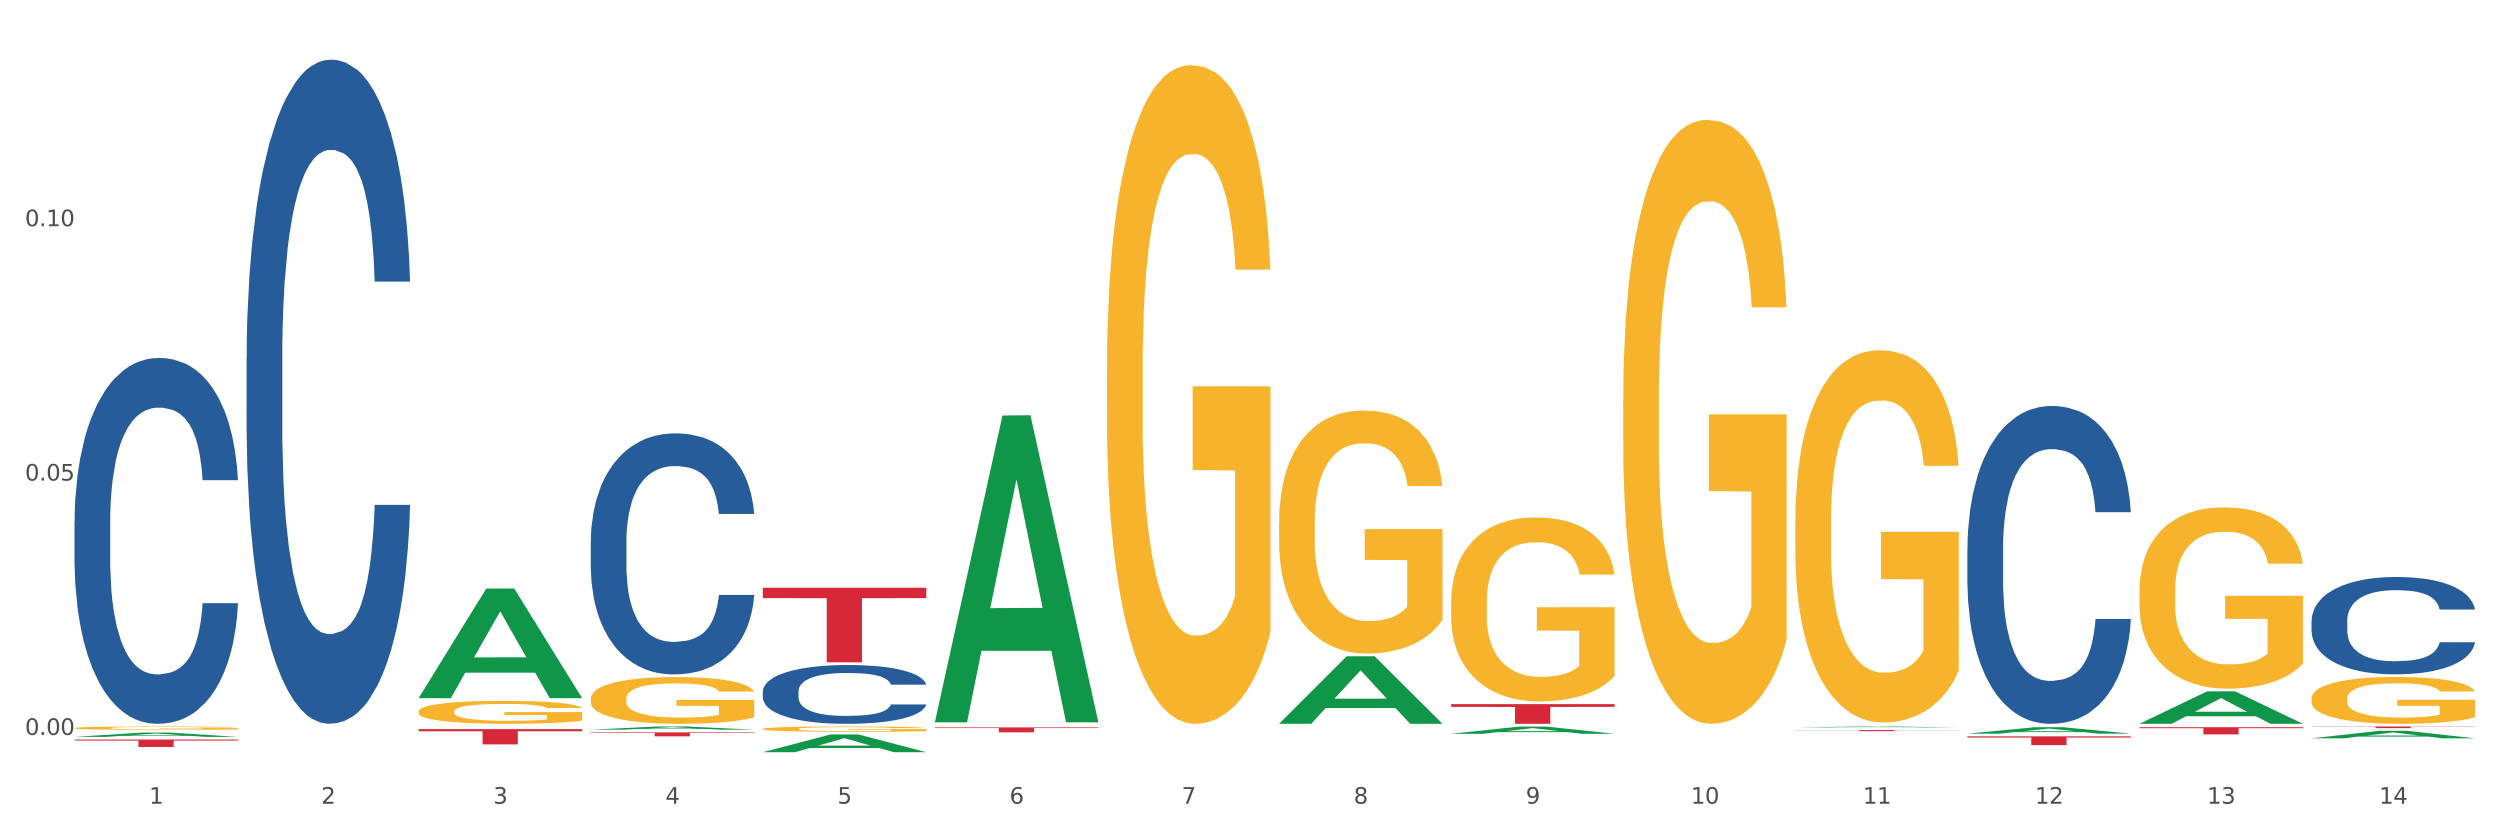
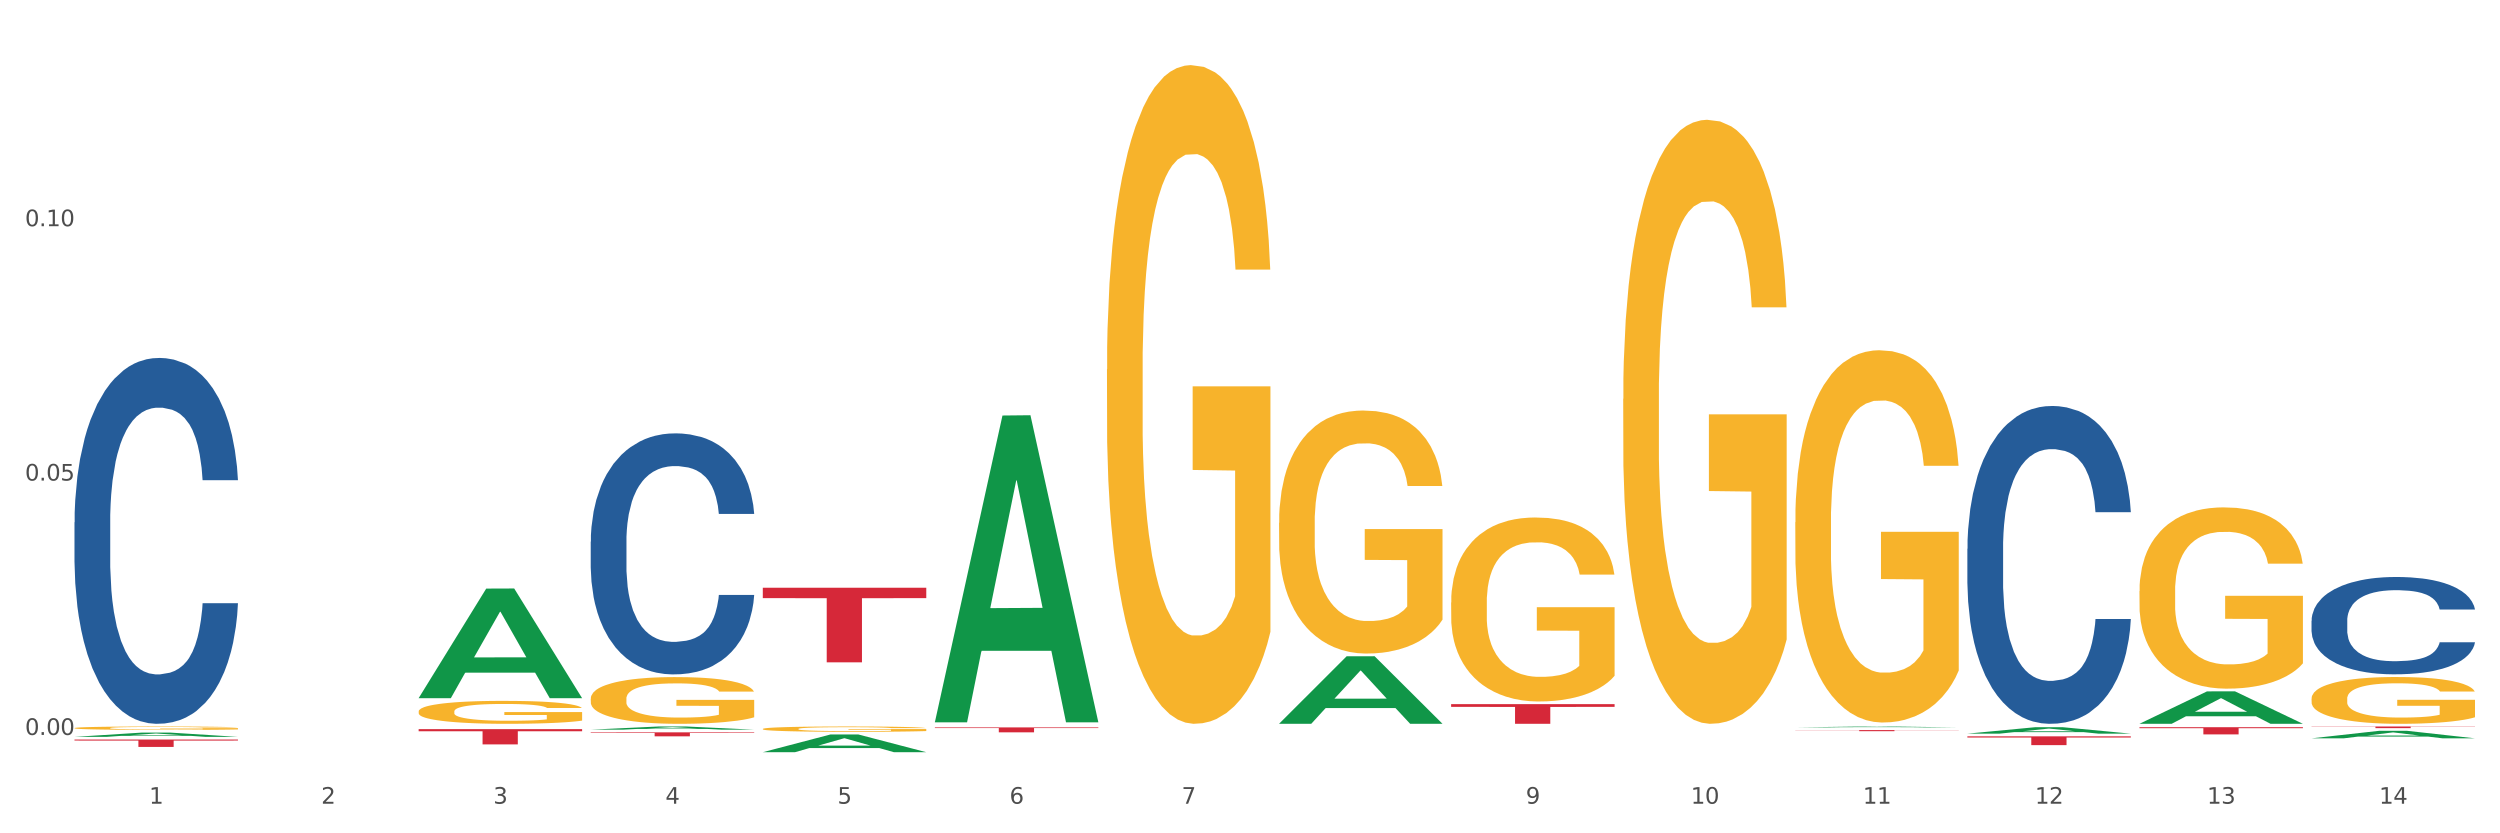
<svg xmlns="http://www.w3.org/2000/svg" xmlns:xlink="http://www.w3.org/1999/xlink" width="1080pt" height="360pt" viewBox="0 0 1080 360" version="1.1">
  <rect x="0" y="0" width="1080" height="360" fill="#333333" stroke="none" />
  <defs>
    <style type="text/css">*{stroke-linejoin: round; stroke-linecap: butt}</style>
  </defs>
  <g id="figure_1">
    <g id="patch_1">
      <path d="M 0 360  L 1080 360  L 1080 0  L 0 0  z " style="fill: #ffffff; stroke: #ffffff; stroke-linejoin: miter" />
    </g>
    <g id="axes_1">
      <g id="matplotlib.axis_1">
        <g id="xtick_1">
          <g id="text_1">
            <g style="fill: #4d4d4d" transform="translate(64.432 347.204) scale(0.096 -0.096)">
              <defs>
                <path id="DejaVuSans-31" d="M 794 531  L 1825 531  L 1825 4091  L 703 3866  L 703 4441  L 1819 4666  L 2450 4666  L 2450 531  L 3481 531  L 3481 0  L 794 0  L 794 531  z " transform="scale(0.016)" />
              </defs>
              <use xlink:href="#DejaVuSans-31" />
            </g>
          </g>
        </g>
        <g id="xtick_2">
          <g id="text_2">
            <g style="fill: #4d4d4d" transform="translate(138.771 347.204) scale(0.096 -0.096)">
              <defs>
                <path id="DejaVuSans-32" d="M 1228 531  L 3431 531  L 3431 0  L 469 0  L 469 531  Q 828 903 1448 1529  Q 2069 2156 2228 2338  Q 2531 2678 2651 2914  Q 2772 3150 2772 3378  Q 2772 3750 2511 3984  Q 2250 4219 1831 4219  Q 1534 4219 1204 4116  Q 875 4013 500 3803  L 500 4441  Q 881 4594 1212 4672  Q 1544 4750 1819 4750  Q 2544 4750 2975 4387  Q 3406 4025 3406 3419  Q 3406 3131 3298 2873  Q 3191 2616 2906 2266  Q 2828 2175 2409 1742  Q 1991 1309 1228 531  z " transform="scale(0.016)" />
              </defs>
              <use xlink:href="#DejaVuSans-32" />
            </g>
          </g>
        </g>
        <g id="xtick_3">
          <g id="text_3">
            <g style="fill: #4d4d4d" transform="translate(213.109 347.204) scale(0.096 -0.096)">
              <defs>
                <path id="DejaVuSans-33" d="M 2597 2516  Q 3050 2419 3304 2112  Q 3559 1806 3559 1356  Q 3559 666 3084 287  Q 2609 -91 1734 -91  Q 1441 -91 1130 -33  Q 819 25 488 141  L 488 750  Q 750 597 1062 519  Q 1375 441 1716 441  Q 2309 441 2620 675  Q 2931 909 2931 1356  Q 2931 1769 2642 2001  Q 2353 2234 1838 2234  L 1294 2234  L 1294 2753  L 1863 2753  Q 2328 2753 2575 2939  Q 2822 3125 2822 3475  Q 2822 3834 2567 4026  Q 2313 4219 1838 4219  Q 1578 4219 1281 4162  Q 984 4106 628 3988  L 628 4550  Q 988 4650 1302 4700  Q 1616 4750 1894 4750  Q 2613 4750 3031 4423  Q 3450 4097 3450 3541  Q 3450 3153 3228 2886  Q 3006 2619 2597 2516  z " transform="scale(0.016)" />
              </defs>
              <use xlink:href="#DejaVuSans-33" />
            </g>
          </g>
        </g>
        <g id="xtick_4">
          <g id="text_4">
            <g style="fill: #4d4d4d" transform="translate(287.448 347.204) scale(0.096 -0.096)">
              <defs>
                <path id="DejaVuSans-34" d="M 2419 4116  L 825 1625  L 2419 1625  L 2419 4116  z M 2253 4666  L 3047 4666  L 3047 1625  L 3713 1625  L 3713 1100  L 3047 1100  L 3047 0  L 2419 0  L 2419 1100  L 313 1100  L 313 1709  L 2253 4666  z " transform="scale(0.016)" />
              </defs>
              <use xlink:href="#DejaVuSans-34" />
            </g>
          </g>
        </g>
        <g id="xtick_5">
          <g id="text_5">
            <g style="fill: #4d4d4d" transform="translate(361.787 347.204) scale(0.096 -0.096)">
              <defs>
                <path id="DejaVuSans-35" d="M 691 4666  L 3169 4666  L 3169 4134  L 1269 4134  L 1269 2991  Q 1406 3038 1543 3061  Q 1681 3084 1819 3084  Q 2600 3084 3056 2656  Q 3513 2228 3513 1497  Q 3513 744 3044 326  Q 2575 -91 1722 -91  Q 1428 -91 1123 -41  Q 819 9 494 109  L 494 744  Q 775 591 1075 516  Q 1375 441 1709 441  Q 2250 441 2565 725  Q 2881 1009 2881 1497  Q 2881 1984 2565 2268  Q 2250 2553 1709 2553  Q 1456 2553 1204 2497  Q 953 2441 691 2322  L 691 4666  z " transform="scale(0.016)" />
              </defs>
              <use xlink:href="#DejaVuSans-35" />
            </g>
          </g>
        </g>
        <g id="xtick_6">
          <g id="text_6">
            <g style="fill: #4d4d4d" transform="translate(436.125 347.204) scale(0.096 -0.096)">
              <defs>
                <path id="DejaVuSans-36" d="M 2113 2584  Q 1688 2584 1439 2293  Q 1191 2003 1191 1497  Q 1191 994 1439 701  Q 1688 409 2113 409  Q 2538 409 2786 701  Q 3034 994 3034 1497  Q 3034 2003 2786 2293  Q 2538 2584 2113 2584  z M 3366 4563  L 3366 3988  Q 3128 4100 2886 4159  Q 2644 4219 2406 4219  Q 1781 4219 1451 3797  Q 1122 3375 1075 2522  Q 1259 2794 1537 2939  Q 1816 3084 2150 3084  Q 2853 3084 3261 2657  Q 3669 2231 3669 1497  Q 3669 778 3244 343  Q 2819 -91 2113 -91  Q 1303 -91 875 529  Q 447 1150 447 2328  Q 447 3434 972 4092  Q 1497 4750 2381 4750  Q 2619 4750 2861 4703  Q 3103 4656 3366 4563  z " transform="scale(0.016)" />
              </defs>
              <use xlink:href="#DejaVuSans-36" />
            </g>
          </g>
        </g>
        <g id="xtick_7">
          <g id="text_7">
            <g style="fill: #4d4d4d" transform="translate(510.464 347.204) scale(0.096 -0.096)">
              <defs>
                <path id="DejaVuSans-37" d="M 525 4666  L 3525 4666  L 3525 4397  L 1831 0  L 1172 0  L 2766 4134  L 525 4134  L 525 4666  z " transform="scale(0.016)" />
              </defs>
              <use xlink:href="#DejaVuSans-37" />
            </g>
          </g>
        </g>
        <g id="xtick_8">
          <g id="text_8">
            <g style="fill: #4d4d4d" transform="translate(584.803 347.204) scale(0.096 -0.096)">
              <defs>
-                 <path id="DejaVuSans-38" d="M 2034 2216  Q 1584 2216 1326 1975  Q 1069 1734 1069 1313  Q 1069 891 1326 650  Q 1584 409 2034 409  Q 2484 409 2743 651  Q 3003 894 3003 1313  Q 3003 1734 2745 1975  Q 2488 2216 2034 2216  z M 1403 2484  Q 997 2584 770 2862  Q 544 3141 544 3541  Q 544 4100 942 4425  Q 1341 4750 2034 4750  Q 2731 4750 3128 4425  Q 3525 4100 3525 3541  Q 3525 3141 3298 2862  Q 3072 2584 2669 2484  Q 3125 2378 3379 2068  Q 3634 1759 3634 1313  Q 3634 634 3220 271  Q 2806 -91 2034 -91  Q 1263 -91 848 271  Q 434 634 434 1313  Q 434 1759 690 2068  Q 947 2378 1403 2484  z M 1172 3481  Q 1172 3119 1398 2916  Q 1625 2713 2034 2713  Q 2441 2713 2670 2916  Q 2900 3119 2900 3481  Q 2900 3844 2670 4047  Q 2441 4250 2034 4250  Q 1625 4250 1398 4047  Q 1172 3844 1172 3481  z " transform="scale(0.016)" />
-               </defs>
+                 </defs>
              <use xlink:href="#DejaVuSans-38" />
            </g>
          </g>
        </g>
        <g id="xtick_9">
          <g id="text_9">
            <g style="fill: #4d4d4d" transform="translate(659.142 347.204) scale(0.096 -0.096)">
              <defs>
                <path id="DejaVuSans-39" d="M 703 97  L 703 672  Q 941 559 1184 500  Q 1428 441 1663 441  Q 2288 441 2617 861  Q 2947 1281 2994 2138  Q 2813 1869 2534 1725  Q 2256 1581 1919 1581  Q 1219 1581 811 2004  Q 403 2428 403 3163  Q 403 3881 828 4315  Q 1253 4750 1959 4750  Q 2769 4750 3195 4129  Q 3622 3509 3622 2328  Q 3622 1225 3098 567  Q 2575 -91 1691 -91  Q 1453 -91 1209 -44  Q 966 3 703 97  z M 1959 2075  Q 2384 2075 2632 2365  Q 2881 2656 2881 3163  Q 2881 3666 2632 3958  Q 2384 4250 1959 4250  Q 1534 4250 1286 3958  Q 1038 3666 1038 3163  Q 1038 2656 1286 2365  Q 1534 2075 1959 2075  z " transform="scale(0.016)" />
              </defs>
              <use xlink:href="#DejaVuSans-39" />
            </g>
          </g>
        </g>
        <g id="xtick_10">
          <g id="text_10">
            <g style="fill: #4d4d4d" transform="translate(730.426 347.204) scale(0.096 -0.096)">
              <defs>
                <path id="DejaVuSans-30" d="M 2034 4250  Q 1547 4250 1301 3770  Q 1056 3291 1056 2328  Q 1056 1369 1301 889  Q 1547 409 2034 409  Q 2525 409 2770 889  Q 3016 1369 3016 2328  Q 3016 3291 2770 3770  Q 2525 4250 2034 4250  z M 2034 4750  Q 2819 4750 3233 4129  Q 3647 3509 3647 2328  Q 3647 1150 3233 529  Q 2819 -91 2034 -91  Q 1250 -91 836 529  Q 422 1150 422 2328  Q 422 3509 836 4129  Q 1250 4750 2034 4750  z " transform="scale(0.016)" />
              </defs>
              <use xlink:href="#DejaVuSans-31" />
              <use xlink:href="#DejaVuSans-30" transform="translate(63.623 0)" />
            </g>
          </g>
        </g>
        <g id="xtick_11">
          <g id="text_11">
            <g style="fill: #4d4d4d" transform="translate(804.765 347.204) scale(0.096 -0.096)">
              <use xlink:href="#DejaVuSans-31" />
              <use xlink:href="#DejaVuSans-31" transform="translate(63.623 0)" />
            </g>
          </g>
        </g>
        <g id="xtick_12">
          <g id="text_12">
            <g style="fill: #4d4d4d" transform="translate(879.104 347.204) scale(0.096 -0.096)">
              <use xlink:href="#DejaVuSans-31" />
              <use xlink:href="#DejaVuSans-32" transform="translate(63.623 0)" />
            </g>
          </g>
        </g>
        <g id="xtick_13">
          <g id="text_13">
            <g style="fill: #4d4d4d" transform="translate(953.442 347.204) scale(0.096 -0.096)">
              <use xlink:href="#DejaVuSans-31" />
              <use xlink:href="#DejaVuSans-33" transform="translate(63.623 0)" />
            </g>
          </g>
        </g>
        <g id="xtick_14">
          <g id="text_14">
            <g style="fill: #4d4d4d" transform="translate(1027.781 347.204) scale(0.096 -0.096)">
              <use xlink:href="#DejaVuSans-31" />
              <use xlink:href="#DejaVuSans-34" transform="translate(63.623 0)" />
            </g>
          </g>
        </g>
        <g id="xtick_15" />
        <g id="xtick_16" />
        <g id="xtick_17" />
        <g id="xtick_18" />
        <g id="xtick_19" />
        <g id="xtick_20" />
        <g id="xtick_21" />
        <g id="xtick_22" />
        <g id="xtick_23" />
        <g id="xtick_24" />
        <g id="xtick_25" />
        <g id="xtick_26" />
        <g id="xtick_27" />
      </g>
      <g id="matplotlib.axis_2">
        <g id="ytick_1">
          <g id="text_15">
            <g style="fill: #4d4d4d" transform="translate(10.8 317.491) scale(0.096 -0.096)">
              <defs>
                <path id="DejaVuSans-2e" d="M 684 794  L 1344 794  L 1344 0  L 684 0  L 684 794  z " transform="scale(0.016)" />
              </defs>
              <use xlink:href="#DejaVuSans-30" />
              <use xlink:href="#DejaVuSans-2e" transform="translate(63.623 0)" />
              <use xlink:href="#DejaVuSans-30" transform="translate(95.41 0)" />
              <use xlink:href="#DejaVuSans-30" transform="translate(159.033 0)" />
            </g>
          </g>
        </g>
        <g id="ytick_2">
          <g id="text_16">
            <g style="fill: #4d4d4d" transform="translate(10.8 207.609) scale(0.096 -0.096)">
              <use xlink:href="#DejaVuSans-30" />
              <use xlink:href="#DejaVuSans-2e" transform="translate(63.623 0)" />
              <use xlink:href="#DejaVuSans-30" transform="translate(95.41 0)" />
              <use xlink:href="#DejaVuSans-35" transform="translate(159.033 0)" />
            </g>
          </g>
        </g>
        <g id="ytick_3">
          <g id="text_17">
            <g style="fill: #4d4d4d" transform="translate(10.8 97.727) scale(0.096 -0.096)">
              <use xlink:href="#DejaVuSans-30" />
              <use xlink:href="#DejaVuSans-2e" transform="translate(63.623 0)" />
              <use xlink:href="#DejaVuSans-31" transform="translate(95.41 0)" />
              <use xlink:href="#DejaVuSans-30" transform="translate(159.033 0)" />
            </g>
          </g>
        </g>
        <g id="ytick_4" />
        <g id="ytick_5" />
        <g id="ytick_6" />
      </g>
      <g id="PolyCollection_1">
        <path d="M 32.175 318.325  L 32.248 318.323  L 61.37 316.475  L 73.456 316.473  L 102.797 318.328  L 88.818 318.328  L 82.484 317.896  L 52.415 317.896  L 52.197 317.903  L 46.081 318.328  L 32.175 318.328  L 32.175 318.325  L 56.201 317.638  L 78.698 317.637  L 67.559 316.868  L 67.413 316.865  L 67.267 316.87  L 56.128 317.637  L 56.201 317.638  L 32.175 318.325  z " clip-path="url(#pb41cf99cc2)" style="fill: #109648" />
        <path d="M 924.24 314.162  L 994.861 314.162  L 994.861 314.591  L 967.081 314.594  L 967.081 317.251  L 951.852 317.251  L 951.852 314.594  L 924.24 314.591  L 924.24 314.165  L 924.24 314.162  z " clip-path="url(#pb41cf99cc2)" style="fill: #d62839" />
        <path d="M 849.901 318.09  L 920.523 318.09  L 920.523 318.619  L 892.742 318.623  L 892.742 321.898  L 877.514 321.898  L 877.514 318.623  L 849.901 318.619  L 849.901 318.094  L 849.901 318.09  z " clip-path="url(#pb41cf99cc2)" style="fill: #d62839" />
        <path d="M 775.562 315.396  L 846.184 315.396  L 846.184 315.463  L 818.404 315.463  L 818.404 315.877  L 803.175 315.877  L 803.175 315.463  L 775.562 315.463  L 775.562 315.396  L 775.562 315.396  z " clip-path="url(#pb41cf99cc2)" style="fill: #d62839" />
        <path d="M 626.885 304.196  L 697.506 304.196  L 697.506 305.376  L 669.726 305.384  L 669.726 312.691  L 654.497 312.691  L 654.497 305.384  L 626.885 305.376  L 626.885 304.204  L 626.885 304.196  z " clip-path="url(#pb41cf99cc2)" style="fill: #d62839" />
        <path d="M 403.869 314.224  L 474.49 314.224  L 474.49 314.523  L 446.71 314.525  L 446.71 316.371  L 431.481 316.371  L 431.481 314.525  L 403.869 314.523  L 403.869 314.226  L 403.869 314.224  z " clip-path="url(#pb41cf99cc2)" style="fill: #d62839" />
        <path d="M 329.53 253.914  L 400.152 253.914  L 400.152 258.392  L 372.371 258.423  L 372.371 286.14  L 357.143 286.14  L 357.143 258.423  L 329.53 258.392  L 329.53 253.944  L 329.53 253.914  z " clip-path="url(#pb41cf99cc2)" style="fill: #d62839" />
        <path d="M 255.191 316.371  L 325.813 316.371  L 325.813 316.612  L 298.033 316.614  L 298.033 318.109  L 282.804 318.109  L 282.804 316.614  L 255.191 316.612  L 255.191 316.372  L 255.191 316.371  z " clip-path="url(#pb41cf99cc2)" style="fill: #d62839" />
        <path d="M 180.852 314.983  L 251.474 314.983  L 251.474 315.9  L 223.694 315.906  L 223.694 321.584  L 208.465 321.584  L 208.465 315.906  L 180.852 315.9  L 180.852 314.989  L 180.852 314.983  z " clip-path="url(#pb41cf99cc2)" style="fill: #d62839" />
        <path d="M 32.175 319.48  L 102.797 319.48  L 102.797 319.924  L 75.017 319.927  L 75.017 322.675  L 59.788 322.675  L 59.788 319.927  L 32.175 319.924  L 32.175 319.483  L 32.175 319.48  z " clip-path="url(#pb41cf99cc2)" style="fill: #d62839" />
        <path d="M 32.175 225.648  L 32.258 225.504  L 32.258 221.462  L 32.509 215.977  L 33.427 205.873  L 34.596 198.222  L 36.599 189.272  L 37.684 185.519  L 39.104 181.333  L 42.025 174.549  L 45.364 168.775  L 47.702 165.599  L 49.455 163.578  L 53.378 159.969  L 55.632 158.382  L 57.969 157.083  L 59.973 156.216  L 63.312 155.206  L 65.983 154.773  L 69.072 154.629  L 71.66 154.773  L 75.082 155.35  L 80.091 157.083  L 82.011 158.093  L 84.599 159.825  L 87.27 162.135  L 89.44 164.444  L 91.945 167.764  L 94.533 172.095  L 97.037 177.58  L 98.79 182.632  L 100.209 187.973  L 101.461 194.469  L 102.379 201.542  L 102.797 207.46  L 87.52 207.46  L 87.103 202.119  L 86.268 196.345  L 85.434 192.448  L 84.515 189.272  L 83.096 185.664  L 81.844 183.354  L 79.757 180.611  L 77.837 178.879  L 76.251 177.869  L 74.331 177.003  L 70.241 176.137  L 67.319 176.137  L 65.482 176.425  L 63.229 177.147  L 61.309 178.157  L 59.055 179.89  L 57.302 181.766  L 55.549 184.22  L 54.547 185.952  L 53.044 189.128  L 52.043 191.726  L 50.707 196.201  L 49.956 199.377  L 48.62 207.605  L 48.036 213.667  L 47.785 217.854  L 47.618 222.473  L 47.618 244.991  L 48.119 255.096  L 48.537 259.426  L 49.204 264.334  L 50.457 270.685  L 52.293 276.892  L 54.213 281.367  L 55.799 284.11  L 57.302 286.131  L 58.804 287.719  L 60.641 289.162  L 62.143 290.028  L 64.397 290.894  L 67.069 291.327  L 69.155 291.327  L 73.413 290.606  L 75.333 289.884  L 77.169 288.873  L 79.173 287.285  L 80.759 285.553  L 81.677 284.254  L 83.18 281.512  L 84.348 278.625  L 85.35 275.304  L 86.018 272.418  L 86.769 268.087  L 87.353 263.179  L 87.52 260.581  L 102.797 260.581  L 102.463 265.777  L 101.879 270.83  L 100.71 277.614  L 99.792 281.512  L 98.372 286.275  L 96.87 290.317  L 94.783 294.792  L 92.863 298.112  L 90.86 300.999  L 88.689 303.597  L 84.766 307.206  L 83.347 308.216  L 80.341 309.948  L 78.004 310.959  L 74.581 311.969  L 71.075 312.547  L 67.402 312.691  L 64.147 312.402  L 60.557 311.536  L 58.303 310.67  L 55.799 309.371  L 52.877 307.35  L 50.123 304.896  L 47.535 302.009  L 45.114 298.689  L 42.86 294.936  L 39.938 288.729  L 37.768 282.666  L 36.182 277.037  L 35.097 272.273  L 34.011 266.21  L 33.427 262.024  L 32.509 251.92  L 32.175 242.537  L 32.175 225.648  z " clip-path="url(#pb41cf99cc2)" style="fill: #255c99" />
-         <path d="M 106.514 154.682  L 106.597 154.42  L 106.597 147.083  L 106.848 137.126  L 107.766 118.783  L 108.935 104.895  L 110.938 88.649  L 112.023 81.836  L 113.442 74.237  L 116.364 61.921  L 119.703 51.439  L 122.04 45.674  L 123.794 42.006  L 127.717 35.455  L 129.971 32.572  L 132.308 30.214  L 134.312 28.642  L 137.651 26.808  L 140.322 26.022  L 143.411 25.759  L 145.998 26.022  L 149.421 27.07  L 154.43 30.214  L 156.35 32.048  L 158.937 35.193  L 161.609 39.385  L 163.779 43.578  L 166.283 49.605  L 168.871 57.466  L 171.376 67.424  L 173.129 76.595  L 174.548 86.29  L 175.8 98.082  L 176.718 110.922  L 177.135 121.665  L 161.859 121.665  L 161.442 111.97  L 160.607 101.488  L 159.772 94.413  L 158.854 88.649  L 157.435 82.098  L 156.183 77.905  L 154.096 72.926  L 152.176 69.782  L 150.59 67.948  L 148.67 66.375  L 144.579 64.803  L 141.658 64.803  L 139.821 65.327  L 137.567 66.637  L 135.647 68.472  L 133.393 71.616  L 131.64 75.023  L 129.887 79.477  L 128.886 82.622  L 127.383 88.387  L 126.381 93.103  L 125.046 101.226  L 124.294 106.991  L 122.959 121.927  L 122.374 132.933  L 122.124 140.532  L 121.957 148.917  L 121.957 189.795  L 122.458 208.138  L 122.875 215.999  L 123.543 224.908  L 124.795 236.438  L 126.632 247.706  L 128.552 255.829  L 130.138 260.807  L 131.64 264.476  L 133.143 267.358  L 134.979 269.979  L 136.482 271.551  L 138.736 273.123  L 141.407 273.909  L 143.494 273.909  L 147.751 272.599  L 149.671 271.289  L 151.508 269.455  L 153.511 266.572  L 155.097 263.428  L 156.016 261.069  L 157.518 256.091  L 158.687 250.85  L 159.689 244.823  L 160.357 239.582  L 161.108 231.721  L 161.692 222.812  L 161.859 218.095  L 177.135 218.095  L 176.802 227.529  L 176.217 236.7  L 175.049 249.016  L 174.13 256.091  L 172.711 264.738  L 171.209 272.075  L 169.122 280.198  L 167.202 286.225  L 165.198 291.466  L 163.028 296.183  L 159.104 302.733  L 157.685 304.568  L 154.68 307.712  L 152.343 309.546  L 148.92 311.381  L 145.414 312.429  L 141.741 312.691  L 138.486 312.167  L 134.896 310.595  L 132.642 309.022  L 130.138 306.664  L 127.216 302.996  L 124.461 298.541  L 121.874 293.3  L 119.453 287.273  L 117.199 280.46  L 114.277 269.193  L 112.107 258.187  L 110.521 247.968  L 109.435 239.32  L 108.35 228.315  L 107.766 220.716  L 106.848 202.373  L 106.514 185.341  L 106.514 154.682  z " clip-path="url(#pb41cf99cc2)" style="fill: #255c99" />
        <path d="M 998.578 313.843  L 1069.2 313.843  L 1069.2 313.943  L 1041.42 313.943  L 1041.42 314.559  L 1026.191 314.559  L 1026.191 313.943  L 998.578 313.943  L 998.578 313.844  L 998.578 313.843  z " clip-path="url(#pb41cf99cc2)" style="fill: #d62839" />
        <path d="M 255.191 234.001  L 255.275 233.906  L 255.275 231.243  L 255.525 227.629  L 256.443 220.972  L 257.612 215.931  L 259.615 210.035  L 260.701 207.562  L 262.12 204.804  L 265.041 200.334  L 268.381 196.53  L 270.718 194.438  L 272.471 193.106  L 276.394 190.729  L 278.648 189.682  L 280.986 188.827  L 282.989 188.256  L 286.328 187.59  L 288.999 187.305  L 292.088 187.21  L 294.676 187.305  L 298.098 187.685  L 303.107 188.827  L 305.027 189.492  L 307.615 190.634  L 310.286 192.155  L 312.457 193.677  L 314.961 195.864  L 317.549 198.717  L 320.053 202.331  L 321.806 205.66  L 323.225 209.179  L 324.477 213.459  L 325.396 218.119  L 325.813 222.018  L 310.537 222.018  L 310.119 218.499  L 309.284 214.695  L 308.45 212.127  L 307.531 210.035  L 306.112 207.657  L 304.86 206.136  L 302.773 204.329  L 300.853 203.187  L 299.267 202.522  L 297.347 201.951  L 293.257 201.38  L 290.335 201.38  L 288.499 201.571  L 286.245 202.046  L 284.325 202.712  L 282.071 203.853  L 280.318 205.089  L 278.565 206.706  L 277.563 207.847  L 276.06 209.94  L 275.059 211.652  L 273.723 214.6  L 272.972 216.692  L 271.636 222.113  L 271.052 226.108  L 270.801 228.866  L 270.634 231.909  L 270.634 246.745  L 271.135 253.403  L 271.553 256.256  L 272.22 259.489  L 273.473 263.674  L 275.309 267.763  L 277.229 270.712  L 278.815 272.519  L 280.318 273.85  L 281.82 274.896  L 283.657 275.847  L 285.159 276.418  L 287.413 276.989  L 290.085 277.274  L 292.172 277.274  L 296.429 276.798  L 298.349 276.323  L 300.185 275.657  L 302.189 274.611  L 303.775 273.47  L 304.693 272.614  L 306.196 270.807  L 307.364 268.905  L 308.366 266.717  L 309.034 264.815  L 309.785 261.962  L 310.37 258.729  L 310.537 257.017  L 325.813 257.017  L 325.479 260.44  L 324.895 263.769  L 323.726 268.239  L 322.808 270.807  L 321.389 273.945  L 319.886 276.608  L 317.799 279.556  L 315.879 281.744  L 313.876 283.646  L 311.705 285.358  L 307.782 287.735  L 306.363 288.401  L 303.358 289.542  L 301.02 290.208  L 297.598 290.874  L 294.092 291.254  L 290.419 291.349  L 287.163 291.159  L 283.573 290.589  L 281.32 290.018  L 278.815 289.162  L 275.893 287.831  L 273.139 286.214  L 270.551 284.312  L 268.13 282.124  L 265.876 279.652  L 262.955 275.562  L 260.784 271.568  L 259.198 267.859  L 258.113 264.72  L 257.028 260.726  L 256.443 257.968  L 255.525 251.31  L 255.191 245.129  L 255.191 234.001  z " clip-path="url(#pb41cf99cc2)" style="fill: #255c99" />
        <path d="M 849.901 237.076  L 849.984 236.95  L 849.984 233.439  L 850.235 228.674  L 851.153 219.896  L 852.322 213.25  L 854.325 205.475  L 855.41 202.215  L 856.829 198.579  L 859.751 192.685  L 863.09 187.669  L 865.428 184.91  L 867.181 183.155  L 871.104 180.02  L 873.358 178.64  L 875.695 177.512  L 877.699 176.759  L 881.038 175.882  L 883.709 175.505  L 886.798 175.38  L 889.386 175.505  L 892.808 176.007  L 897.817 177.512  L 899.737 178.389  L 902.325 179.894  L 904.996 181.901  L 907.166 183.907  L 909.671 186.791  L 912.258 190.553  L 914.763 195.318  L 916.516 199.707  L 917.935 204.347  L 919.187 209.99  L 920.105 216.134  L 920.523 221.276  L 905.246 221.276  L 904.829 216.636  L 903.994 211.62  L 903.159 208.234  L 902.241 205.475  L 900.822 202.341  L 899.57 200.334  L 897.483 197.952  L 895.563 196.447  L 893.977 195.569  L 892.057 194.817  L 887.966 194.064  L 885.045 194.064  L 883.208 194.315  L 880.954 194.942  L 879.034 195.82  L 876.78 197.325  L 875.027 198.955  L 873.274 201.087  L 872.273 202.591  L 870.77 205.35  L 869.768 207.607  L 868.433 211.495  L 867.681 214.253  L 866.346 221.401  L 865.761 226.668  L 865.511 230.304  L 865.344 234.317  L 865.344 253.879  L 865.845 262.657  L 866.262 266.419  L 866.93 270.683  L 868.182 276.2  L 870.019 281.592  L 871.939 285.48  L 873.525 287.862  L 875.027 289.618  L 876.53 290.997  L 878.367 292.251  L 879.869 293.003  L 882.123 293.756  L 884.794 294.132  L 886.881 294.132  L 891.139 293.505  L 893.059 292.878  L 894.895 292  L 896.899 290.621  L 898.485 289.116  L 899.403 287.987  L 900.905 285.605  L 902.074 283.097  L 903.076 280.213  L 903.744 277.705  L 904.495 273.943  L 905.079 269.679  L 905.246 267.422  L 920.523 267.422  L 920.189 271.937  L 919.604 276.325  L 918.436 282.219  L 917.517 285.605  L 916.098 289.743  L 914.596 293.254  L 912.509 297.142  L 910.589 300.026  L 908.585 302.534  L 906.415 304.791  L 902.491 307.926  L 901.072 308.804  L 898.067 310.308  L 895.73 311.186  L 892.307 312.064  L 888.801 312.566  L 885.128 312.691  L 881.873 312.44  L 878.283 311.688  L 876.029 310.935  L 873.525 309.807  L 870.603 308.051  L 867.848 305.919  L 865.261 303.411  L 862.84 300.527  L 860.586 297.267  L 857.664 291.875  L 855.494 286.608  L 853.908 281.718  L 852.823 277.579  L 851.737 272.313  L 851.153 268.676  L 850.235 259.898  L 849.901 251.747  L 849.901 237.076  z " clip-path="url(#pb41cf99cc2)" style="fill: #255c99" />
        <path d="M 998.578 268.153  L 998.662 268.114  L 998.662 267.039  L 998.912 265.579  L 999.83 262.891  L 1000.999 260.855  L 1003.003 258.474  L 1004.088 257.475  L 1005.507 256.361  L 1008.429 254.556  L 1011.768 253.02  L 1014.105 252.175  L 1015.858 251.637  L 1019.781 250.677  L 1022.035 250.255  L 1024.373 249.909  L 1026.376 249.678  L 1029.715 249.41  L 1032.387 249.294  L 1035.475 249.256  L 1038.063 249.294  L 1041.486 249.448  L 1046.494 249.909  L 1048.414 250.178  L 1051.002 250.639  L 1053.673 251.253  L 1055.844 251.868  L 1058.348 252.751  L 1060.936 253.903  L 1063.44 255.363  L 1065.193 256.707  L 1066.612 258.128  L 1067.864 259.856  L 1068.783 261.738  L 1069.2 263.313  L 1053.924 263.313  L 1053.506 261.892  L 1052.671 260.356  L 1051.837 259.319  L 1050.918 258.474  L 1049.499 257.514  L 1048.247 256.899  L 1046.16 256.169  L 1044.24 255.708  L 1042.654 255.44  L 1040.734 255.209  L 1036.644 254.979  L 1033.722 254.979  L 1031.886 255.055  L 1029.632 255.248  L 1027.712 255.516  L 1025.458 255.977  L 1023.705 256.477  L 1021.952 257.13  L 1020.95 257.59  L 1019.448 258.435  L 1018.446 259.127  L 1017.11 260.317  L 1016.359 261.162  L 1015.023 263.352  L 1014.439 264.965  L 1014.188 266.079  L 1014.022 267.308  L 1014.022 273.299  L 1014.522 275.988  L 1014.94 277.14  L 1015.608 278.446  L 1016.86 280.136  L 1018.696 281.787  L 1020.616 282.978  L 1022.202 283.708  L 1023.705 284.245  L 1025.207 284.668  L 1027.044 285.052  L 1028.547 285.282  L 1030.8 285.513  L 1033.472 285.628  L 1035.559 285.628  L 1039.816 285.436  L 1041.736 285.244  L 1043.572 284.975  L 1045.576 284.553  L 1047.162 284.092  L 1048.08 283.746  L 1049.583 283.016  L 1050.752 282.248  L 1051.753 281.365  L 1052.421 280.597  L 1053.172 279.444  L 1053.757 278.139  L 1053.924 277.447  L 1069.2 277.447  L 1068.866 278.83  L 1068.282 280.174  L 1067.113 281.979  L 1066.195 283.016  L 1064.776 284.284  L 1063.273 285.359  L 1061.186 286.55  L 1059.266 287.433  L 1057.263 288.201  L 1055.092 288.893  L 1051.169 289.853  L 1049.75 290.122  L 1046.745 290.583  L 1044.407 290.852  L 1040.985 291.12  L 1037.479 291.274  L 1033.806 291.312  L 1030.55 291.236  L 1026.96 291.005  L 1024.707 290.775  L 1022.202 290.429  L 1019.281 289.891  L 1016.526 289.238  L 1013.938 288.47  L 1011.517 287.587  L 1009.263 286.588  L 1006.342 284.937  L 1004.171 283.324  L 1002.585 281.826  L 1001.5 280.558  L 1000.415 278.945  L 999.83 277.831  L 998.912 275.143  L 998.578 272.646  L 998.578 268.153  z " clip-path="url(#pb41cf99cc2)" style="fill: #255c99" />
        <path d="M 998.578 301.811  L 998.662 301.793  L 998.662 301.128  L 998.828 300.555  L 999.662 299.17  L 1000.913 298.025  L 1001.83 297.415  L 1002.747 296.916  L 1003.831 296.418  L 1005.165 295.9  L 1007.583 295.143  L 1009.084 294.755  L 1010.918 294.349  L 1014.253 293.758  L 1016.671 293.425  L 1019.173 293.148  L 1023.258 292.816  L 1025.926 292.668  L 1028.761 292.557  L 1032.18 292.483  L 1034.765 292.465  L 1040.434 292.52  L 1045.27 292.686  L 1047.605 292.816  L 1050.607 293.037  L 1052.191 293.185  L 1054.775 293.481  L 1057.444 293.869  L 1059.278 294.201  L 1062.029 294.829  L 1064.114 295.457  L 1066.032 296.233  L 1067.032 296.769  L 1067.783 297.267  L 1068.45 297.84  L 1069.117 298.745  L 1054.108 298.745  L 1053.525 298.099  L 1052.608 297.489  L 1051.274 296.898  L 1050.106 296.528  L 1048.105 296.067  L 1046.271 295.771  L 1044.353 295.55  L 1042.019 295.365  L 1040.184 295.272  L 1037.599 295.199  L 1032.513 295.217  L 1029.095 295.365  L 1026.76 295.55  L 1025.259 295.716  L 1023.925 295.9  L 1022.425 296.159  L 1020.674 296.547  L 1019.423 296.898  L 1018.172 297.341  L 1017.172 297.785  L 1016.255 298.302  L 1015.504 298.856  L 1014.92 299.428  L 1014.42 300.13  L 1014.003 301.294  L 1014.003 303.825  L 1014.17 304.397  L 1014.587 305.155  L 1015.087 305.727  L 1015.921 306.411  L 1016.671 306.872  L 1018.089 307.537  L 1019.673 308.092  L 1020.924 308.443  L 1022.174 308.738  L 1024.342 309.144  L 1026.76 309.477  L 1028.845 309.68  L 1031.68 309.865  L 1033.597 309.939  L 1035.265 309.976  L 1039.35 309.976  L 1042.269 309.92  L 1045.52 309.791  L 1048.022 309.625  L 1050.106 309.421  L 1052.441 309.089  L 1053.942 308.775  L 1053.942 304.914  L 1035.598 304.896  L 1035.598 302.328  L 1069.2 302.328  L 1069.2 309.865  L 1067.783 310.253  L 1066.198 310.604  L 1064.531 310.918  L 1062.029 311.306  L 1059.028 311.675  L 1056.36 311.934  L 1053.525 312.155  L 1050.19 312.358  L 1045.854 312.543  L 1043.186 312.617  L 1039.851 312.672  L 1035.932 312.691  L 1032.513 312.654  L 1029.178 312.562  L 1025.676 312.395  L 1022.258 312.155  L 1019.673 311.915  L 1017.088 311.62  L 1014.337 311.232  L 1012.169 310.862  L 1010.501 310.53  L 1008.667 310.105  L 1006.666 309.551  L 1005.165 309.052  L 1003.831 308.535  L 1002.414 307.87  L 1001.413 307.297  L 1000.413 306.577  L 999.829 306.041  L 999.162 305.21  L 998.662 304.046  L 998.578 301.811  z " clip-path="url(#pb41cf99cc2)" style="fill: #f7b32b" />
        <path d="M 924.24 255.379  L 924.323 255.307  L 924.323 252.732  L 924.49 250.515  L 925.323 245.15  L 926.574 240.716  L 927.491 238.356  L 928.408 236.424  L 929.492 234.493  L 930.826 232.49  L 933.244 229.558  L 934.745 228.056  L 936.58 226.482  L 939.915 224.193  L 942.333 222.906  L 944.834 221.833  L 948.92 220.546  L 951.588 219.973  L 954.423 219.544  L 957.841 219.258  L 960.426 219.187  L 966.096 219.401  L 970.932 220.045  L 973.266 220.546  L 976.268 221.404  L 977.852 221.976  L 980.437 223.121  L 983.105 224.623  L 984.939 225.91  L 987.691 228.342  L 989.775 230.774  L 991.693 233.778  L 992.693 235.852  L 993.444 237.783  L 994.111 240.001  L 994.778 243.505  L 979.77 243.505  L 979.186 241.002  L 978.269 238.642  L 976.935 236.353  L 975.768 234.922  L 973.766 233.134  L 971.932 231.99  L 970.014 231.131  L 967.68 230.416  L 965.845 230.059  L 963.261 229.772  L 958.175 229.844  L 954.756 230.416  L 952.422 231.131  L 950.921 231.775  L 949.587 232.49  L 948.086 233.492  L 946.335 234.994  L 945.084 236.353  L 943.834 238.069  L 942.833 239.786  L 941.916 241.789  L 941.165 243.935  L 940.582 246.152  L 940.081 248.87  L 939.665 253.376  L 939.665 263.175  L 939.831 265.392  L 940.248 268.325  L 940.749 270.542  L 941.582 273.189  L 942.333 274.977  L 943.75 277.552  L 945.334 279.697  L 946.585 281.056  L 947.836 282.201  L 950.004 283.774  L 952.422 285.062  L 954.506 285.849  L 957.341 286.564  L 959.259 286.85  L 960.926 286.993  L 965.012 286.993  L 967.93 286.779  L 971.182 286.278  L 973.683 285.634  L 975.768 284.847  L 978.102 283.56  L 979.603 282.344  L 979.603 267.395  L 961.26 267.323  L 961.26 257.381  L 994.861 257.381  L 994.861 286.564  L 993.444 288.066  L 991.86 289.425  L 990.192 290.641  L 987.691 292.143  L 984.689 293.573  L 982.021 294.575  L 979.186 295.433  L 975.851 296.22  L 971.515 296.935  L 968.847 297.221  L 965.512 297.436  L 961.593 297.507  L 958.175 297.364  L 954.84 297.007  L 951.338 296.363  L 947.919 295.433  L 945.334 294.503  L 942.75 293.359  L 939.998 291.857  L 937.83 290.426  L 936.163 289.139  L 934.328 287.494  L 932.327 285.348  L 930.826 283.417  L 929.492 281.414  L 928.075 278.839  L 927.074 276.622  L 926.074 273.832  L 925.49 271.758  L 924.823 268.539  L 924.323 264.033  L 924.24 255.379  z " clip-path="url(#pb41cf99cc2)" style="fill: #f7b32b" />
        <path d="M 775.562 225.62  L 775.645 225.473  L 775.645 220.185  L 775.812 215.632  L 776.646 204.616  L 777.897 195.509  L 778.814 190.662  L 779.731 186.696  L 780.815 182.73  L 782.149 178.618  L 784.567 172.596  L 786.068 169.511  L 787.902 166.28  L 791.237 161.579  L 793.655 158.936  L 796.157 156.732  L 800.242 154.089  L 802.91 152.913  L 805.745 152.032  L 809.164 151.445  L 811.748 151.298  L 817.418 151.738  L 822.254 153.06  L 824.589 154.089  L 827.59 155.851  L 829.175 157.026  L 831.759 159.376  L 834.427 162.461  L 836.262 165.105  L 839.013 170.099  L 841.098 175.093  L 843.015 181.262  L 844.016 185.521  L 844.766 189.487  L 845.433 194.04  L 846.1 201.238  L 831.092 201.238  L 830.509 196.097  L 829.592 191.25  L 828.257 186.549  L 827.09 183.612  L 825.089 179.94  L 823.255 177.59  L 821.337 175.827  L 819.002 174.358  L 817.168 173.624  L 814.583 173.036  L 809.497 173.183  L 806.079 174.358  L 803.744 175.827  L 802.243 177.149  L 800.909 178.618  L 799.408 180.674  L 797.657 183.759  L 796.407 186.549  L 795.156 190.074  L 794.156 193.6  L 793.238 197.712  L 792.488 202.119  L 791.904 206.672  L 791.404 212.254  L 790.987 221.507  L 790.987 241.63  L 791.154 246.183  L 791.571 252.205  L 792.071 256.759  L 792.905 262.193  L 793.655 265.865  L 795.073 271.153  L 796.657 275.56  L 797.908 278.35  L 799.158 280.7  L 801.326 283.932  L 803.744 286.576  L 805.829 288.191  L 808.663 289.66  L 810.581 290.248  L 812.249 290.542  L 816.334 290.542  L 819.253 290.101  L 822.504 289.073  L 825.006 287.751  L 827.09 286.135  L 829.425 283.491  L 830.926 280.994  L 830.926 250.296  L 812.582 250.149  L 812.582 229.733  L 846.184 229.733  L 846.184 289.66  L 844.766 292.745  L 843.182 295.535  L 841.515 298.032  L 839.013 301.117  L 836.012 304.055  L 833.344 306.111  L 830.509 307.874  L 827.174 309.489  L 822.838 310.958  L 820.17 311.546  L 816.835 311.986  L 812.916 312.133  L 809.497 311.839  L 806.162 311.105  L 802.66 309.783  L 799.242 307.874  L 796.657 305.964  L 794.072 303.614  L 791.321 300.529  L 789.153 297.592  L 787.485 294.948  L 785.651 291.57  L 783.65 287.163  L 782.149 283.197  L 780.815 279.085  L 779.398 273.797  L 778.397 269.244  L 777.396 263.515  L 776.813 259.256  L 776.146 252.646  L 775.645 243.393  L 775.562 225.62  z " clip-path="url(#pb41cf99cc2)" style="fill: #f7b32b" />
        <path d="M 701.223 172.326  L 701.307 172.087  L 701.307 163.508  L 701.474 156.12  L 702.307 138.247  L 703.558 123.472  L 704.475 115.607  L 705.392 109.173  L 706.476 102.739  L 707.81 96.066  L 710.228 86.295  L 711.729 81.291  L 713.563 76.048  L 716.899 68.422  L 719.317 64.132  L 721.818 60.558  L 725.903 56.268  L 728.572 54.361  L 731.406 52.932  L 734.825 51.978  L 737.41 51.74  L 743.08 52.455  L 747.915 54.6  L 750.25 56.268  L 753.252 59.128  L 754.836 61.034  L 757.421 64.847  L 760.089 69.852  L 761.923 74.141  L 764.675 82.244  L 766.759 90.346  L 768.677 100.356  L 769.677 107.267  L 770.428 113.701  L 771.095 121.089  L 771.762 132.766  L 756.754 132.766  L 756.17 124.425  L 755.253 116.561  L 753.919 108.935  L 752.751 104.169  L 750.75 98.211  L 748.916 94.398  L 746.998 91.538  L 744.664 89.155  L 742.829 87.963  L 740.245 87.01  L 735.159 87.248  L 731.74 89.155  L 729.405 91.538  L 727.905 93.683  L 726.571 96.066  L 725.07 99.402  L 723.319 104.407  L 722.068 108.935  L 720.817 114.654  L 719.817 120.374  L 718.9 127.046  L 718.149 134.196  L 717.566 141.583  L 717.065 150.639  L 716.648 165.653  L 716.648 198.302  L 716.815 205.689  L 717.232 215.46  L 717.732 222.848  L 718.566 231.665  L 719.317 237.623  L 720.734 246.202  L 722.318 253.351  L 723.569 257.879  L 724.82 261.692  L 726.987 266.935  L 729.405 271.225  L 731.49 273.846  L 734.325 276.229  L 736.242 277.183  L 737.91 277.659  L 741.996 277.659  L 744.914 276.944  L 748.166 275.276  L 750.667 273.131  L 752.751 270.51  L 755.086 266.22  L 756.587 262.169  L 756.587 212.362  L 738.244 212.124  L 738.244 178.998  L 771.845 178.998  L 771.845 276.229  L 770.428 281.234  L 768.844 285.762  L 767.176 289.813  L 764.675 294.818  L 761.673 299.584  L 759.005 302.92  L 756.17 305.78  L 752.835 308.401  L 748.499 310.784  L 745.831 311.738  L 742.496 312.453  L 738.577 312.691  L 735.159 312.214  L 731.823 311.023  L 728.321 308.878  L 724.903 305.78  L 722.318 302.682  L 719.733 298.869  L 716.982 293.864  L 714.814 289.098  L 713.147 284.809  L 711.312 279.327  L 709.311 272.178  L 707.81 265.744  L 706.476 259.071  L 705.059 250.492  L 704.058 243.104  L 703.058 233.81  L 702.474 226.899  L 701.807 216.175  L 701.307 201.161  L 701.223 172.326  z " clip-path="url(#pb41cf99cc2)" style="fill: #f7b32b" />
        <path d="M 626.885 260.286  L 626.968 260.214  L 626.968 257.601  L 627.135 255.35  L 627.969 249.906  L 629.219 245.405  L 630.136 243.009  L 631.054 241.049  L 632.138 239.089  L 633.472 237.057  L 635.89 234.08  L 637.39 232.556  L 639.225 230.959  L 642.56 228.636  L 644.978 227.329  L 647.479 226.24  L 651.565 224.934  L 654.233 224.353  L 657.068 223.917  L 660.486 223.627  L 663.071 223.555  L 668.741 223.772  L 673.577 224.426  L 675.911 224.934  L 678.913 225.805  L 680.497 226.386  L 683.082 227.547  L 685.75 229.072  L 687.584 230.378  L 690.336 232.846  L 692.42 235.315  L 694.338 238.363  L 695.339 240.469  L 696.089 242.429  L 696.756 244.679  L 697.423 248.236  L 682.415 248.236  L 681.831 245.695  L 680.914 243.3  L 679.58 240.977  L 678.413 239.525  L 676.412 237.71  L 674.577 236.549  L 672.66 235.678  L 670.325 234.952  L 668.491 234.589  L 665.906 234.298  L 660.82 234.371  L 657.401 234.952  L 655.067 235.678  L 653.566 236.331  L 652.232 237.057  L 650.731 238.073  L 648.98 239.598  L 647.729 240.977  L 646.479 242.719  L 645.478 244.461  L 644.561 246.494  L 643.811 248.672  L 643.227 250.922  L 642.727 253.681  L 642.31 258.254  L 642.31 268.199  L 642.476 270.449  L 642.893 273.426  L 643.394 275.676  L 644.227 278.362  L 644.978 280.177  L 646.395 282.79  L 647.979 284.968  L 649.23 286.347  L 650.481 287.509  L 652.649 289.106  L 655.067 290.412  L 657.151 291.211  L 659.986 291.937  L 661.904 292.227  L 663.571 292.372  L 667.657 292.372  L 670.575 292.155  L 673.827 291.647  L 676.328 290.993  L 678.413 290.195  L 680.747 288.888  L 682.248 287.654  L 682.248 272.482  L 663.905 272.409  L 663.905 262.319  L 697.506 262.319  L 697.506 291.937  L 696.089 293.461  L 694.505 294.841  L 692.837 296.075  L 690.336 297.599  L 687.334 299.051  L 684.666 300.067  L 681.831 300.938  L 678.496 301.737  L 674.16 302.463  L 671.492 302.753  L 668.157 302.971  L 664.238 303.044  L 660.82 302.898  L 657.485 302.535  L 653.983 301.882  L 650.564 300.938  L 647.979 299.995  L 645.395 298.833  L 642.643 297.309  L 640.475 295.857  L 638.808 294.55  L 636.974 292.881  L 634.972 290.703  L 633.472 288.743  L 632.138 286.71  L 630.72 284.097  L 629.72 281.847  L 628.719 279.015  L 628.135 276.91  L 627.468 273.644  L 626.968 269.07  L 626.885 260.286  z " clip-path="url(#pb41cf99cc2)" style="fill: #f7b32b" />
        <path d="M 552.546 225.862  L 552.629 225.766  L 552.629 222.314  L 552.796 219.341  L 553.63 212.15  L 554.881 206.205  L 555.798 203.041  L 556.715 200.452  L 557.799 197.863  L 559.133 195.178  L 561.551 191.247  L 563.052 189.233  L 564.886 187.123  L 568.221 184.055  L 570.639 182.329  L 573.141 180.891  L 577.226 179.165  L 579.894 178.398  L 582.729 177.822  L 586.148 177.439  L 588.732 177.343  L 594.402 177.631  L 599.238 178.494  L 601.573 179.165  L 604.574 180.315  L 606.158 181.083  L 608.743 182.617  L 611.411 184.63  L 613.246 186.356  L 615.997 189.616  L 618.082 192.877  L 619.999 196.904  L 621 199.685  L 621.75 202.274  L 622.417 205.246  L 623.084 209.945  L 608.076 209.945  L 607.493 206.589  L 606.575 203.424  L 605.241 200.356  L 604.074 198.438  L 602.073 196.041  L 600.239 194.507  L 598.321 193.356  L 595.986 192.397  L 594.152 191.918  L 591.567 191.534  L 586.481 191.63  L 583.063 192.397  L 580.728 193.356  L 579.227 194.219  L 577.893 195.178  L 576.392 196.52  L 574.641 198.534  L 573.391 200.356  L 572.14 202.657  L 571.139 204.958  L 570.222 207.643  L 569.472 210.52  L 568.888 213.492  L 568.388 217.136  L 567.971 223.177  L 567.971 236.314  L 568.138 239.286  L 568.555 243.217  L 569.055 246.19  L 569.889 249.738  L 570.639 252.135  L 572.057 255.587  L 573.641 258.463  L 574.891 260.285  L 576.142 261.819  L 578.31 263.929  L 580.728 265.655  L 582.812 266.71  L 585.647 267.669  L 587.565 268.052  L 589.233 268.244  L 593.318 268.244  L 596.236 267.956  L 599.488 267.285  L 601.99 266.422  L 604.074 265.367  L 606.409 263.641  L 607.909 262.011  L 607.909 241.971  L 589.566 241.875  L 589.566 228.547  L 623.168 228.547  L 623.168 267.669  L 621.75 269.682  L 620.166 271.504  L 618.499 273.134  L 615.997 275.148  L 612.996 277.066  L 610.327 278.408  L 607.493 279.559  L 604.157 280.613  L 599.822 281.572  L 597.154 281.956  L 593.818 282.243  L 589.9 282.339  L 586.481 282.148  L 583.146 281.668  L 579.644 280.805  L 576.226 279.559  L 573.641 278.312  L 571.056 276.778  L 568.305 274.764  L 566.137 272.847  L 564.469 271.121  L 562.635 268.915  L 560.634 266.039  L 559.133 263.45  L 557.799 260.765  L 556.381 257.313  L 555.381 254.34  L 554.38 250.601  L 553.797 247.82  L 553.13 243.505  L 552.629 237.464  L 552.546 225.862  z " clip-path="url(#pb41cf99cc2)" style="fill: #f7b32b" />
        <path d="M 478.207 159.619  L 478.291 159.359  L 478.291 150.003  L 478.457 141.947  L 479.291 122.456  L 480.542 106.343  L 481.459 97.766  L 482.376 90.75  L 483.46 83.733  L 484.794 76.456  L 487.212 65.801  L 488.713 60.343  L 490.547 54.626  L 493.882 46.309  L 496.3 41.631  L 498.802 37.733  L 502.887 33.055  L 505.555 30.976  L 508.39 29.417  L 511.809 28.377  L 514.394 28.117  L 520.063 28.897  L 524.899 31.236  L 527.234 33.055  L 530.236 36.174  L 531.82 38.253  L 534.405 42.411  L 537.073 47.869  L 538.907 52.547  L 541.658 61.383  L 543.743 70.219  L 545.661 81.134  L 546.661 88.671  L 547.412 95.687  L 548.079 103.744  L 548.746 116.478  L 533.737 116.478  L 533.154 107.382  L 532.237 98.806  L 530.903 90.49  L 529.735 85.292  L 527.734 78.795  L 525.9 74.637  L 523.982 71.518  L 521.648 68.919  L 519.813 67.62  L 517.228 66.58  L 512.142 66.84  L 508.724 68.919  L 506.389 71.518  L 504.888 73.857  L 503.554 76.456  L 502.054 80.094  L 500.303 85.552  L 499.052 90.49  L 497.801 96.727  L 496.801 102.964  L 495.884 110.241  L 495.133 118.037  L 494.549 126.094  L 494.049 135.969  L 493.632 152.342  L 493.632 187.946  L 493.799 196.003  L 494.216 206.658  L 494.716 214.714  L 495.55 224.33  L 496.3 230.827  L 497.718 240.183  L 499.302 247.98  L 500.553 252.918  L 501.803 257.076  L 503.971 262.793  L 506.389 267.471  L 508.474 270.33  L 511.309 272.929  L 513.226 273.968  L 514.894 274.488  L 518.979 274.488  L 521.898 273.708  L 525.149 271.889  L 527.651 269.55  L 529.735 266.691  L 532.07 262.013  L 533.571 257.595  L 533.571 203.28  L 515.227 203.02  L 515.227 166.896  L 548.829 166.896  L 548.829 272.929  L 547.412 278.386  L 545.827 283.324  L 544.16 287.742  L 541.658 293.2  L 538.657 298.397  L 535.989 302.036  L 533.154 305.154  L 529.819 308.013  L 525.483 310.612  L 522.815 311.651  L 519.48 312.431  L 515.561 312.691  L 512.142 312.171  L 508.807 310.872  L 505.305 308.533  L 501.887 305.154  L 499.302 301.776  L 496.717 297.618  L 493.966 292.16  L 491.798 286.962  L 490.13 282.284  L 488.296 276.307  L 486.295 268.511  L 484.794 261.494  L 483.46 254.217  L 482.043 244.861  L 481.042 236.805  L 480.042 226.669  L 479.458 219.133  L 478.791 207.438  L 478.291 191.065  L 478.207 159.619  z " clip-path="url(#pb41cf99cc2)" style="fill: #f7b32b" />
        <path d="M 329.53 314.905  L 329.613 314.903  L 329.613 314.828  L 329.78 314.762  L 330.614 314.605  L 331.864 314.475  L 332.782 314.406  L 333.699 314.349  L 334.783 314.292  L 336.117 314.234  L 338.535 314.148  L 340.036 314.103  L 341.87 314.057  L 345.205 313.99  L 347.623 313.952  L 350.124 313.921  L 354.21 313.883  L 356.878 313.866  L 359.713 313.854  L 363.131 313.845  L 365.716 313.843  L 371.386 313.85  L 376.222 313.868  L 378.557 313.883  L 381.558 313.908  L 383.142 313.925  L 385.727 313.959  L 388.395 314.003  L 390.23 314.041  L 392.981 314.112  L 395.066 314.183  L 396.983 314.271  L 397.984 314.332  L 398.734 314.389  L 399.401 314.454  L 400.068 314.557  L 385.06 314.557  L 384.476 314.483  L 383.559 314.414  L 382.225 314.347  L 381.058 314.305  L 379.057 314.252  L 377.222 314.219  L 375.305 314.194  L 372.97 314.173  L 371.136 314.162  L 368.551 314.154  L 363.465 314.156  L 360.046 314.173  L 357.712 314.194  L 356.211 314.213  L 354.877 314.234  L 353.376 314.263  L 351.625 314.307  L 350.375 314.347  L 349.124 314.397  L 348.123 314.448  L 347.206 314.506  L 346.456 314.569  L 345.872 314.634  L 345.372 314.714  L 344.955 314.846  L 344.955 315.134  L 345.122 315.199  L 345.539 315.285  L 346.039 315.35  L 346.873 315.428  L 347.623 315.48  L 349.04 315.556  L 350.625 315.619  L 351.875 315.659  L 353.126 315.692  L 355.294 315.738  L 357.712 315.776  L 359.796 315.799  L 362.631 315.82  L 364.549 315.829  L 366.216 315.833  L 370.302 315.833  L 373.22 315.826  L 376.472 315.812  L 378.973 315.793  L 381.058 315.77  L 383.392 315.732  L 384.893 315.696  L 384.893 315.258  L 366.55 315.256  L 366.55 314.964  L 400.152 314.964  L 400.152 315.82  L 398.734 315.864  L 397.15 315.904  L 395.482 315.94  L 392.981 315.984  L 389.979 316.026  L 387.311 316.055  L 384.476 316.08  L 381.141 316.103  L 376.806 316.124  L 374.137 316.133  L 370.802 316.139  L 366.884 316.141  L 363.465 316.137  L 360.13 316.127  L 356.628 316.108  L 353.209 316.08  L 350.625 316.053  L 348.04 316.02  L 345.288 315.975  L 343.121 315.933  L 341.453 315.896  L 339.619 315.847  L 337.618 315.784  L 336.117 315.728  L 334.783 315.669  L 333.365 315.593  L 332.365 315.528  L 331.364 315.447  L 330.781 315.386  L 330.113 315.291  L 329.613 315.159  L 329.53 314.905  z " clip-path="url(#pb41cf99cc2)" style="fill: #f7b32b" />
-         <path d="M 255.191 301.831  L 255.275 301.813  L 255.275 301.149  L 255.441 300.577  L 256.275 299.195  L 257.526 298.052  L 258.443 297.443  L 259.36 296.945  L 260.444 296.447  L 261.778 295.931  L 264.196 295.175  L 265.697 294.788  L 267.531 294.382  L 270.866 293.792  L 273.284 293.461  L 275.786 293.184  L 279.871 292.852  L 282.539 292.705  L 285.374 292.594  L 288.793 292.52  L 291.377 292.502  L 297.047 292.557  L 301.883 292.723  L 304.218 292.852  L 307.219 293.073  L 308.804 293.221  L 311.388 293.516  L 314.057 293.903  L 315.891 294.235  L 318.642 294.862  L 320.727 295.489  L 322.645 296.263  L 323.645 296.798  L 324.395 297.296  L 325.062 297.867  L 325.73 298.771  L 310.721 298.771  L 310.138 298.125  L 309.221 297.517  L 307.886 296.927  L 306.719 296.558  L 304.718 296.097  L 302.884 295.802  L 300.966 295.581  L 298.631 295.396  L 296.797 295.304  L 294.212 295.231  L 289.126 295.249  L 285.708 295.396  L 283.373 295.581  L 281.872 295.747  L 280.538 295.931  L 279.037 296.189  L 277.286 296.577  L 276.036 296.927  L 274.785 297.369  L 273.785 297.812  L 272.867 298.328  L 272.117 298.881  L 271.533 299.453  L 271.033 300.153  L 270.616 301.315  L 270.616 303.841  L 270.783 304.412  L 271.2 305.168  L 271.7 305.74  L 272.534 306.422  L 273.284 306.883  L 274.702 307.547  L 276.286 308.1  L 277.537 308.45  L 278.787 308.745  L 280.955 309.151  L 283.373 309.483  L 285.458 309.686  L 288.292 309.87  L 290.21 309.944  L 291.878 309.981  L 295.963 309.981  L 298.882 309.925  L 302.133 309.796  L 304.635 309.63  L 306.719 309.427  L 309.054 309.096  L 310.555 308.782  L 310.555 304.929  L 292.211 304.91  L 292.211 302.347  L 325.813 302.347  L 325.813 309.87  L 324.395 310.257  L 322.811 310.607  L 321.144 310.921  L 318.642 311.308  L 315.641 311.677  L 312.973 311.935  L 310.138 312.156  L 306.803 312.359  L 302.467 312.543  L 299.799 312.617  L 296.464 312.672  L 292.545 312.691  L 289.126 312.654  L 285.791 312.562  L 282.289 312.396  L 278.871 312.156  L 276.286 311.917  L 273.701 311.622  L 270.95 311.234  L 268.782 310.866  L 267.114 310.534  L 265.28 310.11  L 263.279 309.557  L 261.778 309.059  L 260.444 308.542  L 259.027 307.879  L 258.026 307.307  L 257.025 306.588  L 256.442 306.053  L 255.775 305.224  L 255.275 304.062  L 255.191 301.831  z " clip-path="url(#pb41cf99cc2)" style="fill: #f7b32b" />
-         <path d="M 329.53 298.705  L 329.613 298.681  L 329.613 298.032  L 329.864 297.15  L 330.782 295.527  L 331.951 294.298  L 333.954 292.859  L 335.039 292.256  L 336.458 291.584  L 339.38 290.494  L 342.719 289.566  L 345.057 289.056  L 346.81 288.731  L 350.733 288.151  L 352.987 287.896  L 355.324 287.687  L 357.328 287.548  L 360.667 287.385  L 363.338 287.316  L 366.427 287.293  L 369.015 287.316  L 372.437 287.409  L 377.446 287.687  L 379.366 287.849  L 381.954 288.128  L 384.625 288.499  L 386.795 288.87  L 389.3 289.403  L 391.887 290.099  L 394.392 290.981  L 396.145 291.792  L 397.564 292.651  L 398.816 293.694  L 399.734 294.831  L 400.152 295.782  L 384.875 295.782  L 384.458 294.924  L 383.623 293.996  L 382.788 293.37  L 381.87 292.859  L 380.451 292.28  L 379.199 291.908  L 377.112 291.468  L 375.192 291.189  L 373.606 291.027  L 371.686 290.888  L 367.595 290.749  L 364.674 290.749  L 362.837 290.795  L 360.583 290.911  L 358.663 291.073  L 356.41 291.352  L 354.656 291.653  L 352.903 292.048  L 351.902 292.326  L 350.399 292.836  L 349.397 293.254  L 348.062 293.973  L 347.31 294.483  L 345.975 295.805  L 345.391 296.779  L 345.14 297.452  L 344.973 298.194  L 344.973 301.813  L 345.474 303.436  L 345.891 304.132  L 346.559 304.921  L 347.811 305.941  L 349.648 306.939  L 351.568 307.658  L 353.154 308.098  L 354.656 308.423  L 356.159 308.678  L 357.996 308.91  L 359.498 309.049  L 361.752 309.189  L 364.423 309.258  L 366.51 309.258  L 370.768 309.142  L 372.688 309.026  L 374.524 308.864  L 376.528 308.609  L 378.114 308.33  L 379.032 308.122  L 380.534 307.681  L 381.703 307.217  L 382.705 306.683  L 383.373 306.22  L 384.124 305.524  L 384.708 304.735  L 384.875 304.318  L 400.152 304.318  L 399.818 305.153  L 399.233 305.964  L 398.065 307.055  L 397.146 307.681  L 395.727 308.446  L 394.225 309.096  L 392.138 309.815  L 390.218 310.348  L 388.214 310.812  L 386.044 311.23  L 382.121 311.81  L 380.701 311.972  L 377.696 312.25  L 375.359 312.413  L 371.936 312.575  L 368.43 312.668  L 364.757 312.691  L 361.502 312.645  L 357.912 312.505  L 355.658 312.366  L 353.154 312.157  L 350.232 311.833  L 347.477 311.438  L 344.89 310.975  L 342.469 310.441  L 340.215 309.838  L 337.293 308.841  L 335.123 307.866  L 333.537 306.962  L 332.452 306.196  L 331.366 305.222  L 330.782 304.55  L 329.864 302.926  L 329.53 301.418  L 329.53 298.705  z " clip-path="url(#pb41cf99cc2)" style="fill: #255c99" />
+         <path d="M 255.191 301.831  L 255.275 301.813  L 255.275 301.149  L 255.441 300.577  L 256.275 299.195  L 257.526 298.052  L 258.443 297.443  L 259.36 296.945  L 260.444 296.447  L 261.778 295.931  L 264.196 295.175  L 265.697 294.788  L 267.531 294.382  L 270.866 293.792  L 273.284 293.461  L 275.786 293.184  L 279.871 292.852  L 282.539 292.705  L 285.374 292.594  L 288.793 292.52  L 291.377 292.502  L 297.047 292.557  L 301.883 292.723  L 304.218 292.852  L 307.219 293.073  L 308.804 293.221  L 311.388 293.516  L 314.057 293.903  L 315.891 294.235  L 318.642 294.862  L 320.727 295.489  L 322.645 296.263  L 323.645 296.798  L 324.395 297.296  L 325.062 297.867  L 325.73 298.771  L 310.721 298.771  L 310.138 298.125  L 309.221 297.517  L 307.886 296.927  L 306.719 296.558  L 304.718 296.097  L 302.884 295.802  L 300.966 295.581  L 298.631 295.396  L 296.797 295.304  L 294.212 295.231  L 289.126 295.249  L 285.708 295.396  L 283.373 295.581  L 281.872 295.747  L 280.538 295.931  L 279.037 296.189  L 277.286 296.577  L 276.036 296.927  L 274.785 297.369  L 273.785 297.812  L 272.867 298.328  L 272.117 298.881  L 271.533 299.453  L 271.033 300.153  L 270.616 301.315  L 270.616 303.841  L 270.783 304.412  L 271.2 305.168  L 271.7 305.74  L 272.534 306.422  L 273.284 306.883  L 274.702 307.547  L 276.286 308.1  L 277.537 308.45  L 278.787 308.745  L 280.955 309.151  L 283.373 309.483  L 285.458 309.686  L 288.292 309.87  L 290.21 309.944  L 291.878 309.981  L 295.963 309.981  L 298.882 309.925  L 302.133 309.796  L 304.635 309.63  L 306.719 309.427  L 309.054 309.096  L 310.555 308.782  L 310.555 304.929  L 292.211 304.91  L 292.211 302.347  L 325.813 302.347  L 325.813 309.87  L 324.395 310.257  L 322.811 310.607  L 321.144 310.921  L 318.642 311.308  L 312.973 311.935  L 310.138 312.156  L 306.803 312.359  L 302.467 312.543  L 299.799 312.617  L 296.464 312.672  L 292.545 312.691  L 289.126 312.654  L 285.791 312.562  L 282.289 312.396  L 278.871 312.156  L 276.286 311.917  L 273.701 311.622  L 270.95 311.234  L 268.782 310.866  L 267.114 310.534  L 265.28 310.11  L 263.279 309.557  L 261.778 309.059  L 260.444 308.542  L 259.027 307.879  L 258.026 307.307  L 257.025 306.588  L 256.442 306.053  L 255.775 305.224  L 255.275 304.062  L 255.191 301.831  z " clip-path="url(#pb41cf99cc2)" style="fill: #f7b32b" />
        <path d="M 180.852 307.358  L 180.936 307.349  L 180.936 307.023  L 181.103 306.742  L 181.936 306.063  L 183.187 305.502  L 184.104 305.203  L 185.021 304.958  L 186.105 304.714  L 187.439 304.46  L 189.857 304.089  L 191.358 303.899  L 193.192 303.7  L 196.528 303.41  L 198.946 303.247  L 201.447 303.111  L 205.533 302.948  L 208.201 302.876  L 211.036 302.821  L 214.454 302.785  L 217.039 302.776  L 222.709 302.803  L 227.545 302.885  L 229.879 302.948  L 232.881 303.057  L 234.465 303.129  L 237.05 303.274  L 239.718 303.464  L 241.552 303.627  L 244.304 303.935  L 246.388 304.243  L 248.306 304.623  L 249.306 304.886  L 250.057 305.13  L 250.724 305.411  L 251.391 305.855  L 236.383 305.855  L 235.799 305.538  L 234.882 305.239  L 233.548 304.949  L 232.38 304.768  L 230.379 304.542  L 228.545 304.397  L 226.627 304.288  L 224.293 304.198  L 222.458 304.152  L 219.874 304.116  L 214.788 304.125  L 211.369 304.198  L 209.034 304.288  L 207.534 304.37  L 206.2 304.46  L 204.699 304.587  L 202.948 304.777  L 201.697 304.949  L 200.446 305.167  L 199.446 305.384  L 198.529 305.637  L 197.778 305.909  L 197.195 306.19  L 196.694 306.534  L 196.277 307.104  L 196.277 308.345  L 196.444 308.625  L 196.861 308.997  L 197.361 309.277  L 198.195 309.612  L 198.946 309.839  L 200.363 310.165  L 201.947 310.436  L 203.198 310.608  L 204.449 310.753  L 206.616 310.952  L 209.034 311.115  L 211.119 311.215  L 213.954 311.306  L 215.871 311.342  L 217.539 311.36  L 221.625 311.36  L 224.543 311.333  L 227.795 311.269  L 230.296 311.188  L 232.38 311.088  L 234.715 310.925  L 236.216 310.771  L 236.216 308.879  L 217.873 308.87  L 217.873 307.611  L 251.474 307.611  L 251.474 311.306  L 250.057 311.496  L 248.473 311.668  L 246.805 311.822  L 244.304 312.012  L 241.302 312.193  L 238.634 312.32  L 235.799 312.428  L 232.464 312.528  L 228.128 312.618  L 225.46 312.655  L 222.125 312.682  L 218.206 312.691  L 214.788 312.673  L 211.452 312.628  L 207.951 312.546  L 204.532 312.428  L 201.947 312.311  L 199.362 312.166  L 196.611 311.976  L 194.443 311.795  L 192.776 311.632  L 190.941 311.423  L 188.94 311.152  L 187.439 310.907  L 186.105 310.654  L 184.688 310.328  L 183.687 310.047  L 182.687 309.694  L 182.103 309.431  L 181.436 309.024  L 180.936 308.453  L 180.852 307.358  z " clip-path="url(#pb41cf99cc2)" style="fill: #f7b32b" />
        <path d="M 32.175 314.526  L 32.258 314.525  L 32.258 314.476  L 32.425 314.434  L 33.259 314.333  L 34.51 314.249  L 35.427 314.205  L 36.344 314.168  L 37.428 314.132  L 38.762 314.094  L 41.18 314.039  L 42.681 314.011  L 44.515 313.981  L 47.85 313.938  L 50.268 313.913  L 52.77 313.893  L 56.855 313.869  L 59.523 313.858  L 62.358 313.85  L 65.777 313.845  L 68.361 313.843  L 74.031 313.847  L 78.867 313.859  L 81.202 313.869  L 84.203 313.885  L 85.788 313.896  L 88.372 313.917  L 91.04 313.946  L 92.875 313.97  L 95.626 314.016  L 97.711 314.062  L 99.628 314.119  L 100.629 314.158  L 101.379 314.194  L 102.046 314.236  L 102.713 314.302  L 87.705 314.302  L 87.122 314.255  L 86.204 314.21  L 84.87 314.167  L 83.703 314.14  L 81.702 314.106  L 79.868 314.085  L 77.95 314.069  L 75.615 314.055  L 73.781 314.048  L 71.196 314.043  L 66.11 314.044  L 62.692 314.055  L 60.357 314.069  L 58.856 314.081  L 57.522 314.094  L 56.021 314.113  L 54.27 314.141  L 53.02 314.167  L 51.769 314.199  L 50.768 314.232  L 49.851 314.27  L 49.101 314.31  L 48.517 314.352  L 48.017 314.403  L 47.6 314.488  L 47.6 314.673  L 47.767 314.715  L 48.184 314.77  L 48.684 314.812  L 49.518 314.862  L 50.268 314.896  L 51.686 314.944  L 53.27 314.985  L 54.52 315.01  L 55.771 315.032  L 57.939 315.062  L 60.357 315.086  L 62.441 315.101  L 65.276 315.114  L 67.194 315.12  L 68.862 315.122  L 72.947 315.122  L 75.865 315.118  L 79.117 315.109  L 81.619 315.097  L 83.703 315.082  L 86.038 315.058  L 87.538 315.035  L 87.538 314.753  L 69.195 314.751  L 69.195 314.564  L 102.797 314.564  L 102.797 315.114  L 101.379 315.143  L 99.795 315.168  L 98.128 315.191  L 95.626 315.22  L 92.625 315.247  L 89.956 315.265  L 87.122 315.282  L 83.786 315.296  L 79.451 315.31  L 76.783 315.315  L 73.447 315.319  L 69.529 315.321  L 66.11 315.318  L 62.775 315.311  L 59.273 315.299  L 55.855 315.282  L 53.27 315.264  L 50.685 315.242  L 47.934 315.214  L 45.766 315.187  L 44.098 315.163  L 42.264 315.132  L 40.263 315.091  L 38.762 315.055  L 37.428 315.017  L 36.01 314.969  L 35.01 314.927  L 34.009 314.874  L 33.426 314.835  L 32.759 314.774  L 32.258 314.689  L 32.175 314.526  z " clip-path="url(#pb41cf99cc2)" style="fill: #f7b32b" />
        <path d="M 998.578 318.957  L 998.651 318.954  L 1027.773 315.715  L 1039.859 315.712  L 1069.2 318.963  L 1055.221 318.963  L 1048.887 318.206  L 1018.818 318.206  L 1018.6 318.218  L 1012.484 318.963  L 998.578 318.963  L 998.578 318.957  L 1022.604 317.754  L 1045.101 317.751  L 1033.962 316.405  L 1033.816 316.398  L 1033.671 316.408  L 1022.531 317.751  L 1022.604 317.754  L 998.578 318.957  z " clip-path="url(#pb41cf99cc2)" style="fill: #109648" />
        <path d="M 924.24 312.665  L 924.312 312.651  L 953.435 298.673  L 965.52 298.66  L 994.861 312.691  L 980.883 312.691  L 974.548 309.424  L 944.48 309.424  L 944.261 309.476  L 938.145 312.691  L 924.24 312.691  L 924.24 312.665  L 948.265 307.474  L 970.763 307.461  L 959.623 301.65  L 959.478 301.624  L 959.332 301.664  L 948.193 307.461  L 948.265 307.474  L 924.24 312.665  z " clip-path="url(#pb41cf99cc2)" style="fill: #109648" />
        <path d="M 775.562 314.243  L 775.635 314.242  L 804.757 313.844  L 816.843 313.843  L 846.184 314.243  L 832.205 314.243  L 825.871 314.15  L 795.802 314.15  L 795.584 314.152  L 789.468 314.243  L 775.562 314.243  L 775.562 314.243  L 799.588 314.095  L 822.085 314.094  L 810.946 313.929  L 810.8 313.928  L 810.655 313.929  L 799.515 314.094  L 799.588 314.095  L 775.562 314.243  z " clip-path="url(#pb41cf99cc2)" style="fill: #109648" />
-         <path d="M 626.885 316.998  L 626.957 316.995  L 656.08 313.901  L 668.166 313.898  L 697.506 317.003  L 683.528 317.003  L 677.194 316.28  L 647.125 316.28  L 646.906 316.292  L 640.791 317.003  L 626.885 317.003  L 626.885 316.998  L 650.911 315.849  L 673.408 315.846  L 662.268 314.56  L 662.123 314.554  L 661.977 314.563  L 650.838 315.846  L 650.911 315.849  L 626.885 316.998  z " clip-path="url(#pb41cf99cc2)" style="fill: #109648" />
        <path d="M 552.546 312.636  L 552.619 312.609  L 581.741 283.519  L 593.827 283.492  L 623.168 312.691  L 609.189 312.691  L 602.855 305.891  L 572.786 305.891  L 572.568 306.001  L 566.452 312.691  L 552.546 312.691  L 552.546 312.636  L 576.572 301.834  L 599.069 301.806  L 587.93 289.715  L 587.784 289.661  L 587.638 289.743  L 576.499 301.806  L 576.572 301.834  L 552.546 312.636  z " clip-path="url(#pb41cf99cc2)" style="fill: #109648" />
        <path d="M 849.901 316.932  L 849.974 316.93  L 879.096 314.163  L 891.182 314.16  L 920.523 316.938  L 906.544 316.938  L 900.21 316.291  L 870.141 316.291  L 869.922 316.301  L 863.807 316.938  L 849.901 316.938  L 849.901 316.932  L 873.927 315.905  L 896.424 315.902  L 885.284 314.752  L 885.139 314.747  L 884.993 314.755  L 873.854 315.902  L 873.927 315.905  L 849.901 316.932  z " clip-path="url(#pb41cf99cc2)" style="fill: #109648" />
        <path d="M 329.53 324.935  L 329.603 324.928  L 358.725 317.301  L 370.811 317.294  L 400.152 324.95  L 386.173 324.95  L 379.839 323.167  L 349.77 323.167  L 349.551 323.195  L 343.436 324.95  L 329.53 324.95  L 329.53 324.935  L 353.556 322.103  L 376.053 322.096  L 364.914 318.925  L 364.768 318.911  L 364.622 318.933  L 353.483 322.096  L 353.556 322.103  L 329.53 324.935  z " clip-path="url(#pb41cf99cc2)" style="fill: #109648" />
        <path d="M 255.191 315.216  L 255.264 315.215  L 284.386 313.845  L 296.472 313.843  L 325.813 315.218  L 311.834 315.218  L 305.5 314.898  L 275.431 314.898  L 275.213 314.903  L 269.097 315.218  L 255.191 315.218  L 255.191 315.216  L 279.217 314.707  L 301.714 314.706  L 290.575 314.136  L 290.429 314.134  L 290.284 314.138  L 279.144 314.706  L 279.217 314.707  L 255.191 315.216  z " clip-path="url(#pb41cf99cc2)" style="fill: #109648" />
        <path d="M 180.852 301.535  L 180.925 301.49  L 210.048 254.269  L 222.133 254.224  L 251.474 301.624  L 237.495 301.624  L 231.161 290.586  L 201.092 290.586  L 200.874 290.764  L 194.758 301.624  L 180.852 301.624  L 180.852 301.535  L 204.878 283.999  L 227.375 283.955  L 216.236 264.327  L 216.09 264.238  L 215.945 264.372  L 204.806 283.955  L 204.878 283.999  L 180.852 301.535  z " clip-path="url(#pb41cf99cc2)" style="fill: #109648" />
        <path d="M 403.869 311.793  L 403.941 311.668  L 433.064 179.502  L 445.15 179.377  L 474.49 312.042  L 460.512 312.042  L 454.177 281.149  L 424.109 281.149  L 423.89 281.648  L 417.774 312.042  L 403.869 312.042  L 403.869 311.793  L 427.895 262.713  L 450.392 262.589  L 439.252 207.654  L 439.107 207.405  L 438.961 207.779  L 427.822 262.589  L 427.895 262.713  L 403.869 311.793  z " clip-path="url(#pb41cf99cc2)" style="fill: #109648" />
      </g>
    </g>
  </g>
  <defs>
    <clipPath id="pb41cf99cc2">
      <rect x="32.175" y="10.8" width="1037.025" height="329.109" />
    </clipPath>
  </defs>
</svg>